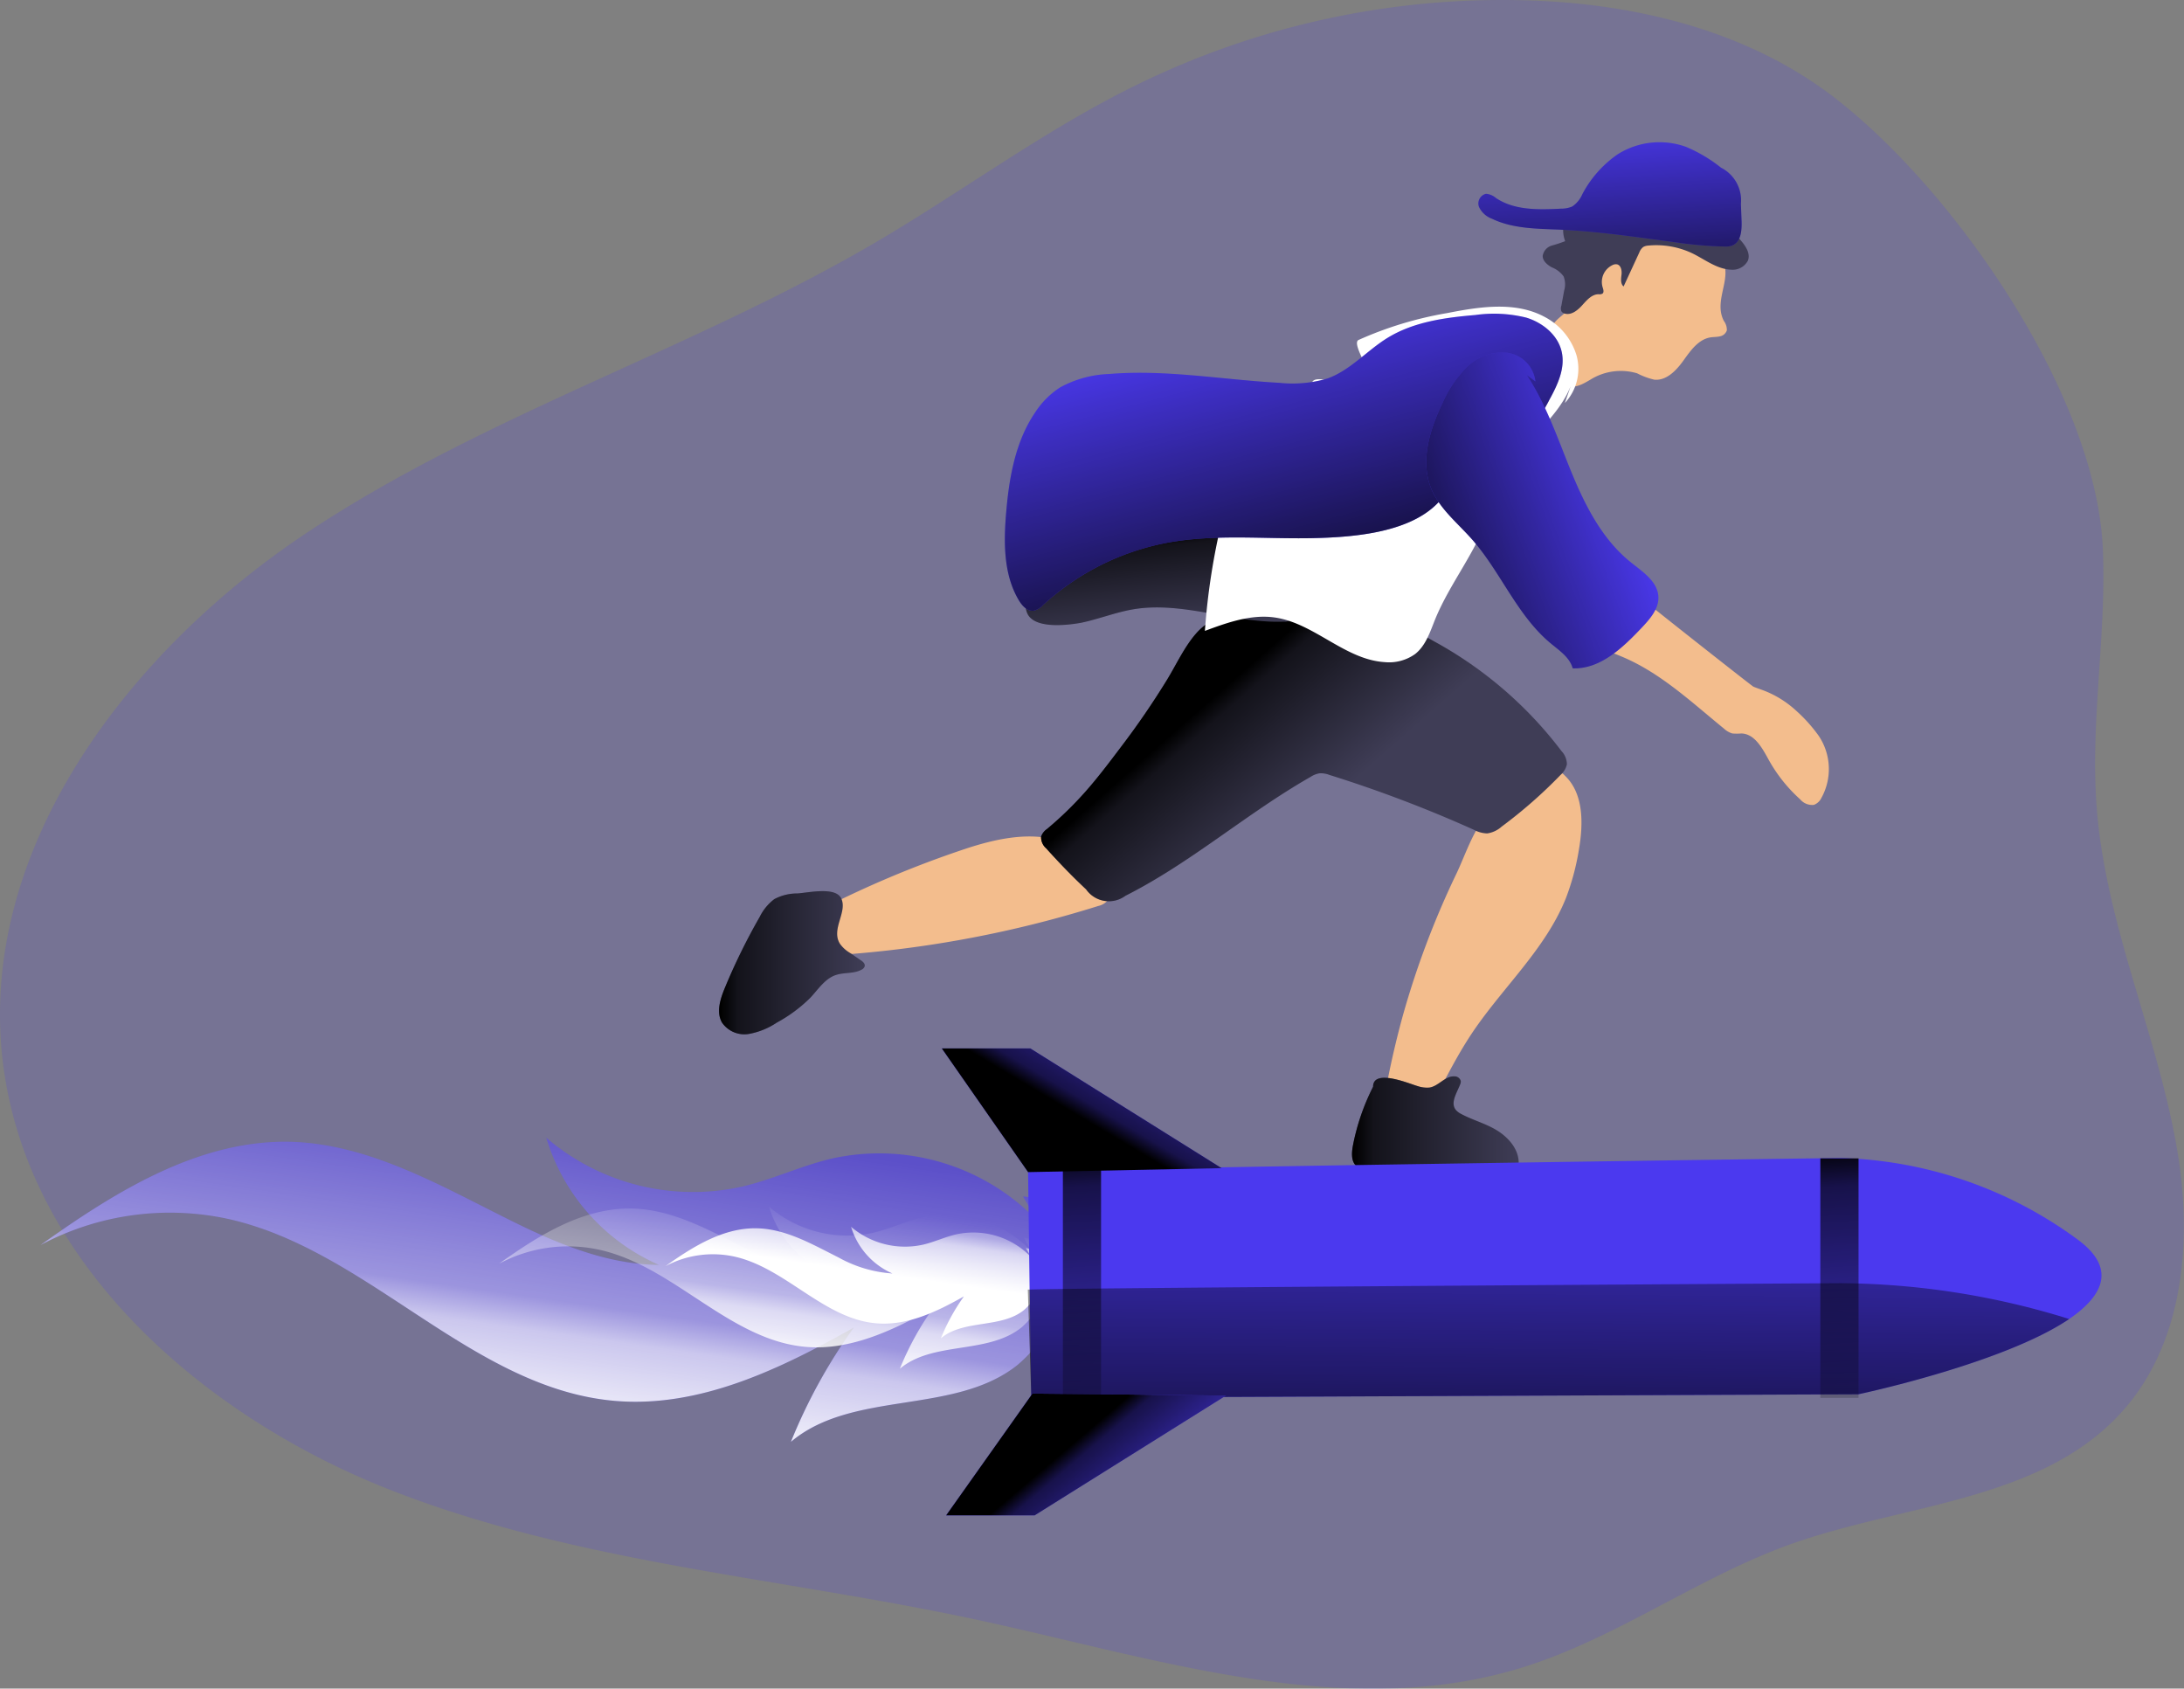
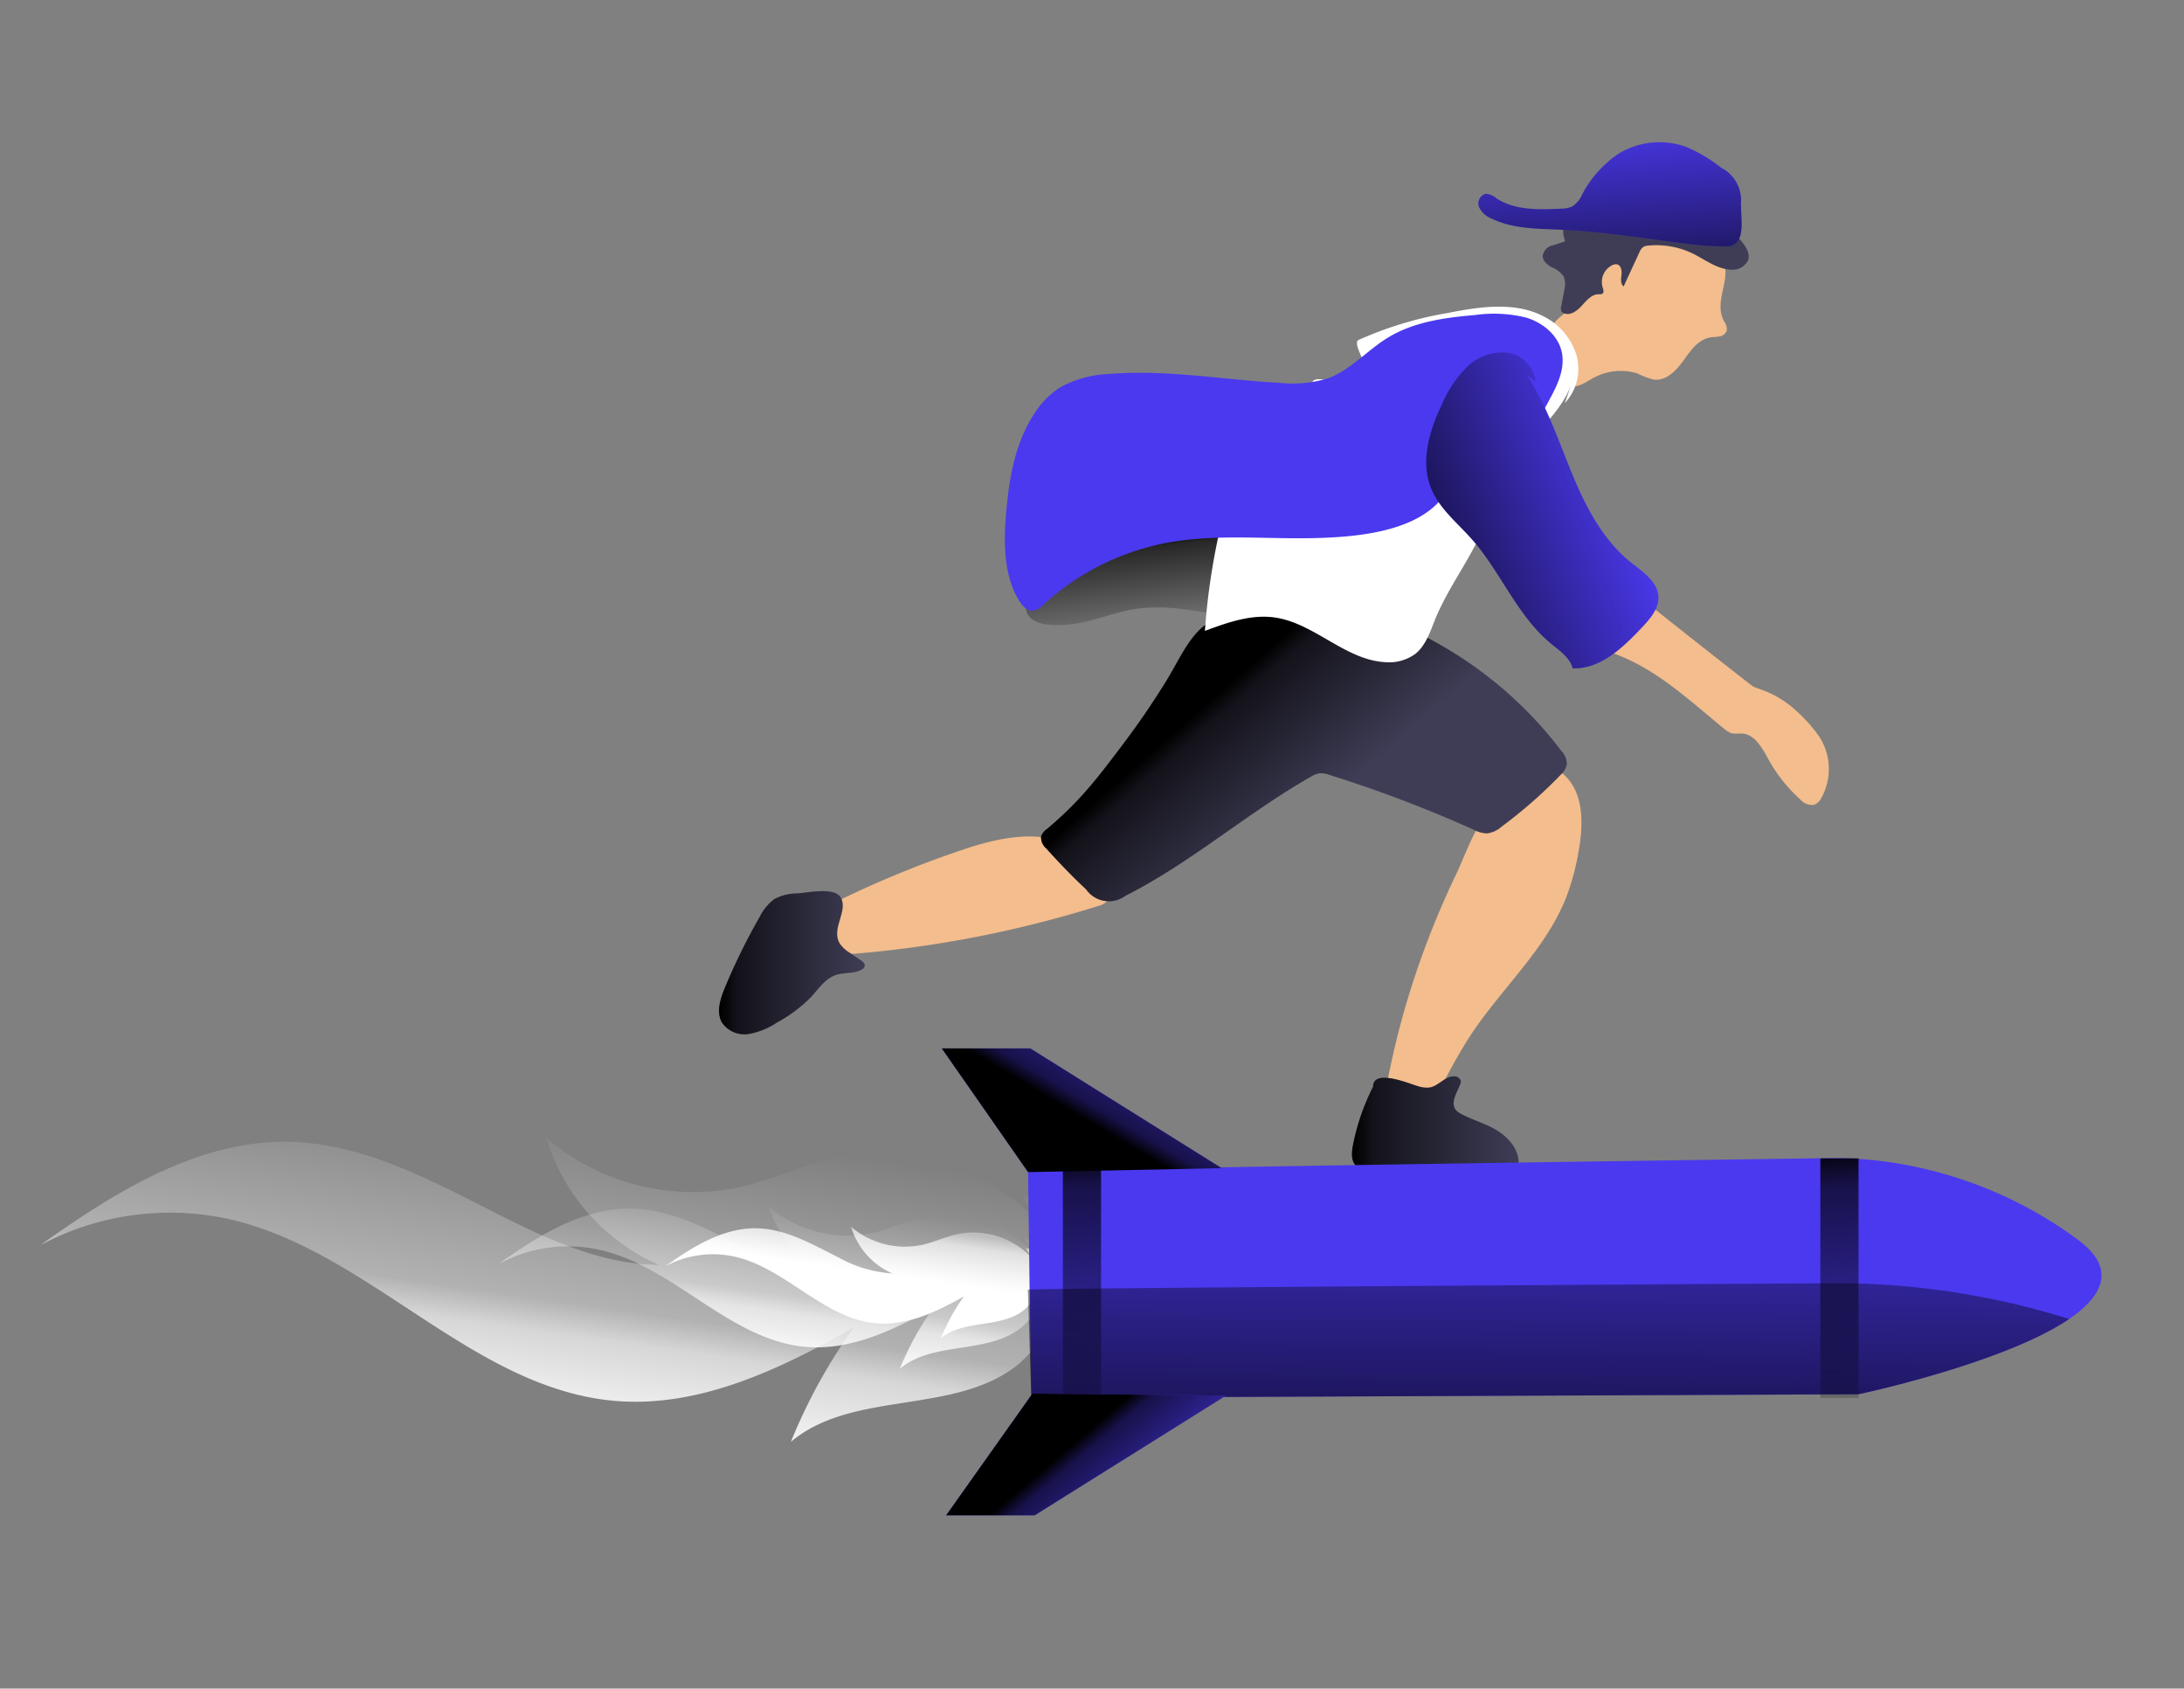
<svg xmlns="http://www.w3.org/2000/svg" xmlns:xlink="http://www.w3.org/1999/xlink" data-name="Layer 1" viewBox="0 0 342.02 264.39">
  <rect x="0" y="0" width="342.02" height="264.39" fill="#808080" stroke="none" />
  <defs>
    <linearGradient id="a" x1="128.96" y1="247.1" x2="121.62" y2="298.46" gradientUnits="userSpaceOnUse">
      <stop offset=".02" stop-color="#fff" stop-opacity="0" />
      <stop offset=".58" stop-color="#fff" stop-opacity=".39" />
      <stop offset=".68" stop-color="#fff" stop-opacity=".68" />
      <stop offset="1" stop-color="#fff" />
    </linearGradient>
    <linearGradient id="c" x1="161.7" y1="259.98" x2="157.79" y2="287.41" xlink:href="#a" />
    <linearGradient id="d" x1="175.28" y1="253.54" x2="172.59" y2="272.39" xlink:href="#a" />
    <linearGradient id="b" x1="228.82" y1="182.34" x2="245.12" y2="200.89" gradientUnits="userSpaceOnUse">
      <stop offset=".01" />
      <stop offset=".13" stop-opacity=".69" />
      <stop offset="1" stop-opacity="0" />
    </linearGradient>
    <linearGradient id="e" x1="219.37" y1="157.03" x2="221.21" y2="173.34" xlink:href="#b" />
    <linearGradient id="f" x1="292.18" y1="122.56" x2="290" y2="92.4" xlink:href="#b" />
    <linearGradient id="g" x1="245.36" y1="166.11" x2="233.94" y2="122.49" xlink:href="#b" />
    <linearGradient id="h" x1="250.58" y1="249.57" x2="276.68" y2="249.57" xlink:href="#b" />
    <linearGradient id="i" x1="151.46" y1="224.2" x2="174.3" y2="224.2" xlink:href="#b" />
    <linearGradient id="j" x1="257.75" y1="161.59" x2="293.42" y2="148.35" xlink:href="#b" />
    <linearGradient id="k" x1="281.11" y1="308.42" x2="281.65" y2="244.28" xlink:href="#b" />
    <linearGradient id="l" x1="168.64" y1="174.8" x2="179.44" y2="156.66" xlink:href="#b" />
    <linearGradient id="m" x1="168.17" y1="225.64" x2="181.01" y2="240.72" xlink:href="#b" />
    <linearGradient id="n" x1="168" y1="178.93" x2="171.55" y2="231.47" xlink:href="#b" />
    <linearGradient id="o" x1="286.63" y1="178.93" x2="290.18" y2="231.47" xlink:href="#b" />
  </defs>
-   <path d="M287.58 15.52C273.91 4.82 256.15.52 238.84.05a130.07 130.07 0 00-60.69 13.17c-14.35 7-27.25 16.64-41 24.71-28.86 16.92-61.47 27.05-89.3 45.62S-3.53 133 .44 166.22c3.74 31.36 31.05 55.35 60.42 66.95s61.47 13.82 92.33 20.48c28.28 6.1 57.75 16 85.36 7.38 14.74-4.6 27.48-14.14 42-19.3 17.79-6.31 39.2-6.69 51.8-20.74 9.81-10.93 11.06-27.24 8.47-41.69-3-16.88-10.18-32.69-12.18-49.8-1.72-14.68 1.29-28.95.67-43.51-1.01-24.21-23.16-56.03-41.73-70.47z" fill="#4b39ef" opacity=".18" style="isolation:isolate" />
-   <path d="M162.51 191.2a34.33 34.33 0 00-32.25-9.8c-4.69 1.1-9.1 3.2-13.78 4.33a35.3 35.3 0 01-30.93-7.59 31.68 31.68 0 0017.66 19.91c-8.08-.07-15.78-3.26-23-6.84-11-5.44-22.14-12-34.45-12.43-14.48-.44-27.61 7.74-39.43 16.17a43 43 0 0129.45-4.09c22 4.91 38.19 26.64 60.65 28.49 13.17 1.08 25.78-5 37.29-11.5a85.06 85.06 0 00-9.86 17.9c9.68-8.16 25.61-4.14 35.5-12.05a22.47 22.47 0 007.36-12.18 15.26 15.26 0 000-8.83c-1-2.81-3.54-5.21-6.52-5.36" fill="#4b39ef" opacity=".59" style="isolation:isolate" />
  <path d="M201.36 264.68a34.33 34.33 0 00-32.25-9.8c-4.69 1.1-9.1 3.2-13.78 4.33a35.3 35.3 0 01-30.93-7.59 31.68 31.68 0 0017.66 19.91c-8.08-.07-15.78-3.26-23-6.84-11-5.44-22.14-12-34.45-12.43-14.48-.44-27.61 7.74-39.43 16.17a43 43 0 0129.45-4.09c22 4.91 38.19 26.64 60.65 28.49 13.17 1.08 25.78-5 37.29-11.5a85.06 85.06 0 00-9.86 17.9c9.68-8.16 25.61-4.14 35.5-12.05a22.47 22.47 0 007.36-12.18 15.26 15.26 0 000-8.83c-1-2.81-3.54-5.21-6.52-5.36" transform="translate(-38.85 -73.48)" fill="url(#a)" />
  <path d="M200.36 269.37a18.31 18.31 0 00-17.22-5.23c-2.5.59-4.85 1.7-7.35 2.31a18.85 18.85 0 01-16.52-4.05 16.94 16.94 0 009.43 10.6c-4.31 0-8.42-1.75-12.29-3.65-5.9-2.91-11.82-6.44-18.4-6.64-7.72-.24-14.75 4.15-21 8.63a22.89 22.89 0 0115.72-2.18c11.75 2.62 20.4 14.22 32.39 15.21 7 .58 13.77-2.68 19.91-6.14a45.41 45.41 0 00-5.26 9.56c5.16-4.36 13.67-2.21 19-6.43a12.05 12.05 0 003.93-6.51 8.13 8.13 0 000-4.71 4.17 4.17 0 00-3.49-2.86" transform="translate(-38.85 -73.48)" fill="url(#c)" />
  <path d="M200.37 270.35a12.58 12.58 0 00-11.83-3.59c-1.72.4-3.34 1.17-5.06 1.58a13 13 0 01-11.35-2.78 11.65 11.65 0 006.48 7.31 20 20 0 01-8.45-2.51c-4-2-8.12-4.42-12.64-4.56-5.31-.17-10.14 2.85-14.46 5.93a15.73 15.73 0 0110.81-1.5c8.07 1.8 14 9.78 22.25 10.45 4.83.4 9.46-1.84 13.68-4.22a31.83 31.83 0 00-3.61 6.57c3.55-3 9.4-1.52 13-4.42a8.28 8.28 0 002.71-4.47 5.67 5.67 0 000-3.24 2.85 2.85 0 00-2.39-2" transform="translate(-38.85 -73.48)" fill="url(#d)" />
  <path d="M151.28 132.87a162.12 162.12 0 00-23.65 10 8.48 8.48 0 00-3.16 2.37 3 3 0 000 3.67c.84.86 2.2.87 3.4.81a176.09 176.09 0 0044.12-7.87 2.77 2.77 0 001.31-.69c.68-.76.35-2-.12-2.88-4.66-9.08-13.56-8.17-21.9-5.41zm65.46 39.29a1.12 1.12 0 001.16 1.57l4 .66a1.64 1.64 0 002.15-1.06c2-3.79 3.91-7.68 6.27-11.27 4.82-7.31 11.7-13.36 14.93-21.5a38.39 38.39 0 002-7.46c.71-4.09.8-8.87-2.23-11.7a2.17 2.17 0 00-1.56-.73 2.47 2.47 0 00-1.2.54c-3 2.08-7.58 4.14-9.89 7-1.82 2.29-3 5.86-4.25 8.5a136.17 136.17 0 00-8.5 22.55q-1.74 6.38-2.88 12.9z" fill="#f3bd8d" />
  <path d="M175.53 116.98c-1.78 2.36-3.55 4.71-5.5 6.92a55.45 55.45 0 01-6.07 5.9 2.38 2.38 0 00-.92 1.19 2.3 2.3 0 00.8 1.84c2 2.23 4.07 4.38 6.25 6.42a4.35 4.35 0 006.16 1c10.27-5.18 19-12.92 29-18.62a3.63 3.63 0 011.37-.55 3.7 3.7 0 011.57.25 203.4 203.4 0 0122.64 8.6 4.65 4.65 0 002.07.56 4.31 4.31 0 002.27-1.07 74.52 74.52 0 009.21-8.08 3.13 3.13 0 001-1.67 3.07 3.07 0 00-.86-2.09 62.53 62.53 0 00-19.87-17.12 46.11 46.11 0 00-20.24-6c-5.28-.18-13.14.35-17 4.62-1.91 2.13-3.2 5-4.67 7.39a126.72 126.72 0 01-7.21 10.51z" fill="#3f3d56" />
  <path d="M214.38 190.46c-1.78 2.36-3.55 4.71-5.5 6.92a55.45 55.45 0 01-6.07 5.9 2.38 2.38 0 00-.92 1.19 2.3 2.3 0 00.8 1.84c2 2.23 4.07 4.38 6.25 6.42a4.35 4.35 0 006.16 1c10.27-5.18 19-12.92 29-18.62a3.63 3.63 0 011.37-.55 3.7 3.7 0 011.57.25 203.4 203.4 0 0122.64 8.6 4.65 4.65 0 002.07.56 4.31 4.31 0 002.27-1.07 74.52 74.52 0 009.21-8.08 3.13 3.13 0 001-1.67 3.07 3.07 0 00-.86-2.09 62.53 62.53 0 00-19.87-17.12 46.11 46.11 0 00-20.24-6c-5.28-.18-13.14.35-17 4.62-1.91 2.13-3.2 5-4.67 7.39a126.72 126.72 0 01-7.21 10.51z" transform="translate(-38.85 -73.48)" fill="url(#b)" />
-   <path d="M169.25 97.52c2.78-.57 5.44-1.65 8.23-2.12 7.82-1.32 15.69 2.24 23.61 1.93a1.53 1.53 0 001.22-.44 1.55 1.55 0 00.19-1l-.3-7.41a16.31 16.31 0 00-1.1-6.3c-1.83-4-6.6-5.84-10.95-5.58s-8.39 2.21-12.3 4.13l-9.7 4.72c-2.23 1.1-5.27 2.24-6.66 4.48-.88 1.44-1.41 5.1-.39 6.49 1.43 2.02 6.12 1.46 8.15 1.1z" fill="#3f3d56" />
  <path d="M208.1 171c2.78-.57 5.44-1.65 8.23-2.12 7.82-1.32 15.69 2.24 23.61 1.93a1.53 1.53 0 001.22-.44 1.55 1.55 0 00.19-1l-.3-7.41a16.31 16.31 0 00-1.1-6.3c-1.83-4-6.6-5.84-10.95-5.58s-8.39 2.21-12.3 4.13l-9.7 4.72c-2.23 1.1-5.27 2.24-6.66 4.48-.88 1.44-1.41 5.1-.39 6.49 1.43 2.02 6.12 1.46 8.15 1.1z" transform="translate(-38.85 -73.48)" fill="url(#e)" />
  <path d="M269.95 50.23a2.39 2.39 0 01.48 1.49 1.41 1.41 0 01-1.09.94c-.49.12-1 .09-1.5.17-1.88.32-3.1 2.07-4.21 3.62s-2.65 3.17-4.55 3a11.31 11.31 0 01-2.7-1 9 9 0 00-7.33 1c-1 .58-2.19 1.32-3.36 1a3.45 3.45 0 01-2.16-2.27 13 13 0 01-.76-5.23 4.58 4.58 0 01.36-1.91c.46-1 1.44-1.5 2.15-2.28a9.79 9.79 0 001.38-2.14 60 60 0 014-6.37c2-2.83 4.57-5.65 8-6.4a11.12 11.12 0 018.2 1.88c2.14 1.38 3.17 4.12 3.34 6.62s-1.59 5.27-.25 7.88z" fill="#f3bd8d" />
  <path d="M272.37 37.36c.88 1 1.82 2.22 1.36 3.44a2.7 2.7 0 01-2.7 1.42c-2.15-.1-4-1.56-5.89-2.5a13.16 13.16 0 00-7-1.27 1.8 1.8 0 00-.8.22 2 2 0 00-.62.86l-2.46 5.32c-.5-.41-.41-1.18-.33-1.82s-.06-1.48-.69-1.64a1.17 1.17 0 00-.75.13 2.92 2.92 0 00-1.52 3.44c.11.34.25.77 0 1a.94.94 0 01-.62.11c-1.06 0-1.85.92-2.56 1.71s-1.68 1.59-2.7 1.33a.9.9 0 01-.57-.37 1.26 1.26 0 010-.9l.43-2.34a3.4 3.4 0 00-.09-2.23 4.15 4.15 0 00-1.86-1.42c-.7-.39-1.42-1-1.41-1.78a2 2 0 011.39-1.61 22.1 22.1 0 002.13-.7 4.84 4.84 0 01.21-3.92 5 5 0 012.6-1.61 37.81 37.81 0 017.49-1.71 14 14 0 016.27.38 17.75 17.75 0 012.6 1.25c0 .41 3.91 2.17 4.4 2.45a13.09 13.09 0 013.69 2.76z" fill="#3f3d56" />
  <path d="M272.73 34.52l-.1-2.6a5.74 5.74 0 00-3.12-5.67 23.14 23.14 0 00-5.49-3.26 12.28 12.28 0 00-10.69 1.17 17.51 17.51 0 00-5.53 6.24 4.42 4.42 0 01-1.58 1.93 4.29 4.29 0 01-1.74.34c-3.51.18-7.29.29-10.2-1.66a2.8 2.8 0 00-1.55-.67 1.55 1.55 0 00-1.1 2.09 3.63 3.63 0 002 1.81c3.29 1.59 7.09 1.56 10.75 1.72 6.08.28 12.12 1.19 18.16 2a60.74 60.74 0 007.74.64c2.25.02 2.53-2.08 2.45-4.08z" fill="#4b39ef" />
  <path d="M311.58 108l-.1-2.6a5.74 5.74 0 00-3.12-5.67 23.14 23.14 0 00-5.49-3.26 12.28 12.28 0 00-10.69 1.17 17.51 17.51 0 00-5.53 6.24 4.42 4.42 0 01-1.58 1.93 4.29 4.29 0 01-1.74.34c-3.51.18-7.29.29-10.2-1.66a2.8 2.8 0 00-1.55-.67 1.55 1.55 0 00-1.1 2.09 3.63 3.63 0 002 1.81c3.29 1.59 7.09 1.56 10.75 1.72 6.08.28 12.12 1.19 18.16 2a60.74 60.74 0 007.74.64c2.25.02 2.53-2.08 2.45-4.08z" transform="translate(-38.85 -73.48)" fill="url(#f)" />
  <path d="M246.35 59.35c-1.91 6.57-9.11 10.32-11.76 16.62-.63 1.5-1 3.09-1.49 4.63-1.92 5.81-6 10.65-8.33 16.31-.81 2-1.47 4.15-3.14 5.48a7 7 0 01-4.79 1.28c-6.26-.39-11.08-6.16-17.29-7-3.69-.5-7.36.81-10.86 2.11a105.68 105.68 0 012.72-17.47 36.71 36.71 0 018.1-15.55c1.95-2.1 4.22-3.89 6.08-6.07 1.15-1.35 7.85 2.2 9.16 1 1.1-1-3.31-6.81-2-7.46a57.42 57.42 0 0113.88-4.21c5.09-1 10.67-1.87 15.25.59a10.12 10.12 0 015 6 7.84 7.84 0 01-1.82 7.49" fill="#fff" />
  <path d="M274.6 107.52c.55.22 1.11.41 1.67.62a15.91 15.91 0 015.05 3.17 23.73 23.73 0 013.48 3.88 9.32 9.32 0 01.42 9.77 2.14 2.14 0 01-1.16 1.06 2.45 2.45 0 01-2.14-.86 23.91 23.91 0 01-4.94-6.2c-1-1.82-2.2-4.07-4.28-4.12a8.32 8.32 0 01-1.41 0 3.27 3.27 0 01-1.31-.76c-5-4.07-9.78-8.59-15.69-11.14-2.82-1.22-6-2.1-7.82-4.6a1.1 1.1 0 01-.32-.82c.43-2.79 3.72-6.76 6.7-6.55 2.36.18 3.43 2.07 5.06 3.41 1.94 1.6 16.58 13.14 16.69 13.14z" fill="#f3bd8d" />
  <path d="M205.46 84.26c-7.48.15-15-.65-22.41.67a39.48 39.48 0 00-19.69 9.78 3 3 0 01-1.45.9c-1 .16-1.83-.74-2.35-1.61-2.4-4-2.39-9-2-13.66.46-5.5 1.43-11.17 4.53-15.74a13.27 13.27 0 013.92-3.94 17.13 17.13 0 017.65-2.1c8.9-.75 17.79.9 26.7 1.38a19.22 19.22 0 007.56-.69c3.56-1.29 6.15-4.37 9.37-6.35 4.08-2.51 9-3.18 13.76-3.58a20.92 20.92 0 018 .42c2.55.79 4.92 2.71 5.51 5.32s-.64 5.19-1.91 7.51a23.24 23.24 0 01-3.65 5.28c-2.39 2.41-5.54 3.8-8.36 5.63-2.4 1.57-3.73 3.55-5.69 5.49-4.64 4.55-13.38 5.16-19.49 5.29z" fill="#4b39ef" />
-   <path d="M244.31 157.74c-7.48.15-15-.65-22.41.67a39.48 39.48 0 00-19.69 9.78 3 3 0 01-1.45.9c-1 .16-1.83-.74-2.35-1.61-2.4-4-2.39-9-2-13.66.46-5.5 1.43-11.17 4.53-15.74a13.27 13.27 0 013.92-3.94 17.13 17.13 0 017.65-2.1c8.9-.75 17.79.9 26.7 1.38a19.22 19.22 0 007.56-.69c3.56-1.29 6.15-4.37 9.37-6.35 4.08-2.51 9-3.18 13.76-3.58a20.92 20.92 0 018 .42c2.55.79 4.92 2.71 5.51 5.32s-.64 5.19-1.91 7.51a23.24 23.24 0 01-3.65 5.28c-2.39 2.41-5.54 3.8-8.36 5.63-2.4 1.57-3.73 3.55-5.69 5.49-4.64 4.55-13.38 5.16-19.49 5.29z" transform="translate(-38.85 -73.48)" fill="url(#g)" />
  <path d="M215.03 170.15a35.06 35.06 0 00-3.16 9.22c-.21 1.13-.3 2.49.57 3.23a3.45 3.45 0 002.24.57l21.28.46a2.14 2.14 0 001.39-.3 1.65 1.65 0 00.48-1.29c0-2.08-1.54-3.88-3.32-5s-3.84-1.64-5.68-2.62a2.77 2.77 0 01-.84-.63c-.91-1.12.16-2.68.67-4a1.09 1.09 0 00.1-.53 1 1 0 00-1-.73c-1.44-.08-2.46 1.51-3.88 1.75a4.51 4.51 0 01-1.85-.22c-1.08-.28-7-2.85-7 .09zm-90.15-30.26a7.61 7.61 0 00-3.62.89 7.8 7.8 0 00-2.29 2.79 96.25 96.25 0 00-5.48 11.17c-.71 1.73-1.35 3.77-.41 5.38a4.25 4.25 0 004.17 1.77 11.52 11.52 0 004.4-1.78 22.86 22.86 0 005.28-3.92c1.23-1.32 2.29-3 4-3.54 1.3-.43 2.81-.16 4-.83a.92.92 0 00.48-.51c.11-.42-.3-.78-.67-1l-1.59-1.09a5.12 5.12 0 01-1.6-1.43c-1.47-2.29 1.22-5 .18-7.14-.9-1.85-5.11-.88-6.85-.76z" fill="#3f3d56" />
  <path d="M253.88 243.63a35.06 35.06 0 00-3.16 9.22c-.21 1.13-.3 2.49.57 3.23a3.45 3.45 0 002.24.57l21.28.46a2.14 2.14 0 001.39-.3 1.65 1.65 0 00.48-1.29c0-2.08-1.54-3.88-3.32-5s-3.84-1.64-5.68-2.62a2.77 2.77 0 01-.84-.63c-.91-1.12.16-2.68.67-4a1.09 1.09 0 00.1-.53 1 1 0 00-1-.73c-1.44-.08-2.46 1.51-3.88 1.75a4.51 4.51 0 01-1.85-.22c-1.08-.28-7-2.85-7 .09z" transform="translate(-38.85 -73.48)" fill="url(#h)" />
  <path d="M163.73 213.37a7.61 7.61 0 00-3.62.89 7.8 7.8 0 00-2.29 2.79 96.25 96.25 0 00-5.48 11.17c-.71 1.73-1.35 3.77-.41 5.38a4.25 4.25 0 004.17 1.77 11.52 11.52 0 004.4-1.78 22.86 22.86 0 005.28-3.92c1.23-1.32 2.29-3 4-3.54 1.3-.43 2.81-.16 4-.83a.92.92 0 00.48-.51c.11-.42-.3-.78-.67-1L172 222.7a5.12 5.12 0 01-1.6-1.43c-1.47-2.29 1.22-5 .18-7.14-.9-1.85-5.11-.88-6.85-.76z" transform="translate(-38.85 -73.48)" fill="url(#i)" />
  <path d="M237.83 57.79c-.05-.31.49-.17.68.08 3.38 4.73 5.25 10.34 7.44 15.72s4.89 10.81 9.43 14.44c1.86 1.5 4.21 3 4.33 5.41.08 1.86-1.28 3.43-2.55 4.78-3 3.17-6.53 6.58-10.87 6.42-.46-1.7-2.07-2.77-3.42-3.89-5.29-4.37-7.84-11.21-12.39-16.35-2.26-2.55-5.07-4.78-6.36-7.93-1.73-4.26-.25-9.13 1.74-13.27a18.33 18.33 0 013.83-5.7 7.93 7.93 0 016.27-2.28 5.12 5.12 0 014.49 4.5" fill="#4b39ef" />
  <path d="M276.68 131.27c-.05-.31.49-.17.68.08 3.38 4.73 5.25 10.34 7.44 15.72s4.89 10.81 9.43 14.44c1.86 1.5 4.21 3 4.33 5.41.08 1.86-1.28 3.43-2.55 4.78-3 3.17-6.53 6.58-10.87 6.42-.46-1.7-2.07-2.77-3.42-3.89-5.29-4.37-7.84-11.21-12.39-16.35-2.26-2.55-5.07-4.78-6.36-7.93-1.73-4.26-.25-9.13 1.74-13.27a18.33 18.33 0 013.83-5.7 7.93 7.93 0 016.27-2.28 5.12 5.12 0 014.49 4.5" transform="translate(-38.85 -73.48)" fill="url(#j)" />
  <path d="M324.04 206.52c-10.35 7-33 11.78-33 11.78l-129.53.55-.27-17-.24-18.33c2.75-.55 127.32-2.21 127.32-2.21A65.54 65.54 0 01325.26 194c6.24 4.52 4.18 8.81-1.22 12.52z" fill="#4b39ef" />
  <path d="M362.89 280c-10.35 7-33 11.78-33 11.78l-129.53.55-.55-16.94h.28c7.1-.28 127-1 127-1a122.46 122.46 0 0135.8 5.61z" transform="translate(-38.85 -73.48)" fill="url(#k)" />
  <path fill="#4b39ef" d="M161 183.52l-13.51-19.37h13.86l29.96 18.75-30.31.62zm.68 34.68l-13.51 19.06h13.86l29.96-18.75-30.31-.31z" />
  <path fill="url(#l)" d="M161 183.52l-13.51-19.37h13.86l29.96 18.75-30.31.62z" />
  <path fill="url(#m)" d="M161.68 218.2l-13.51 19.06h13.86l29.96-18.75-30.31-.31z" />
  <path fill="url(#n)" d="M166.45 181.37h5.98v37.5h-5.98z" />
  <path fill="url(#o)" d="M285.07 181.37h5.98v37.5h-5.98z" />
</svg>